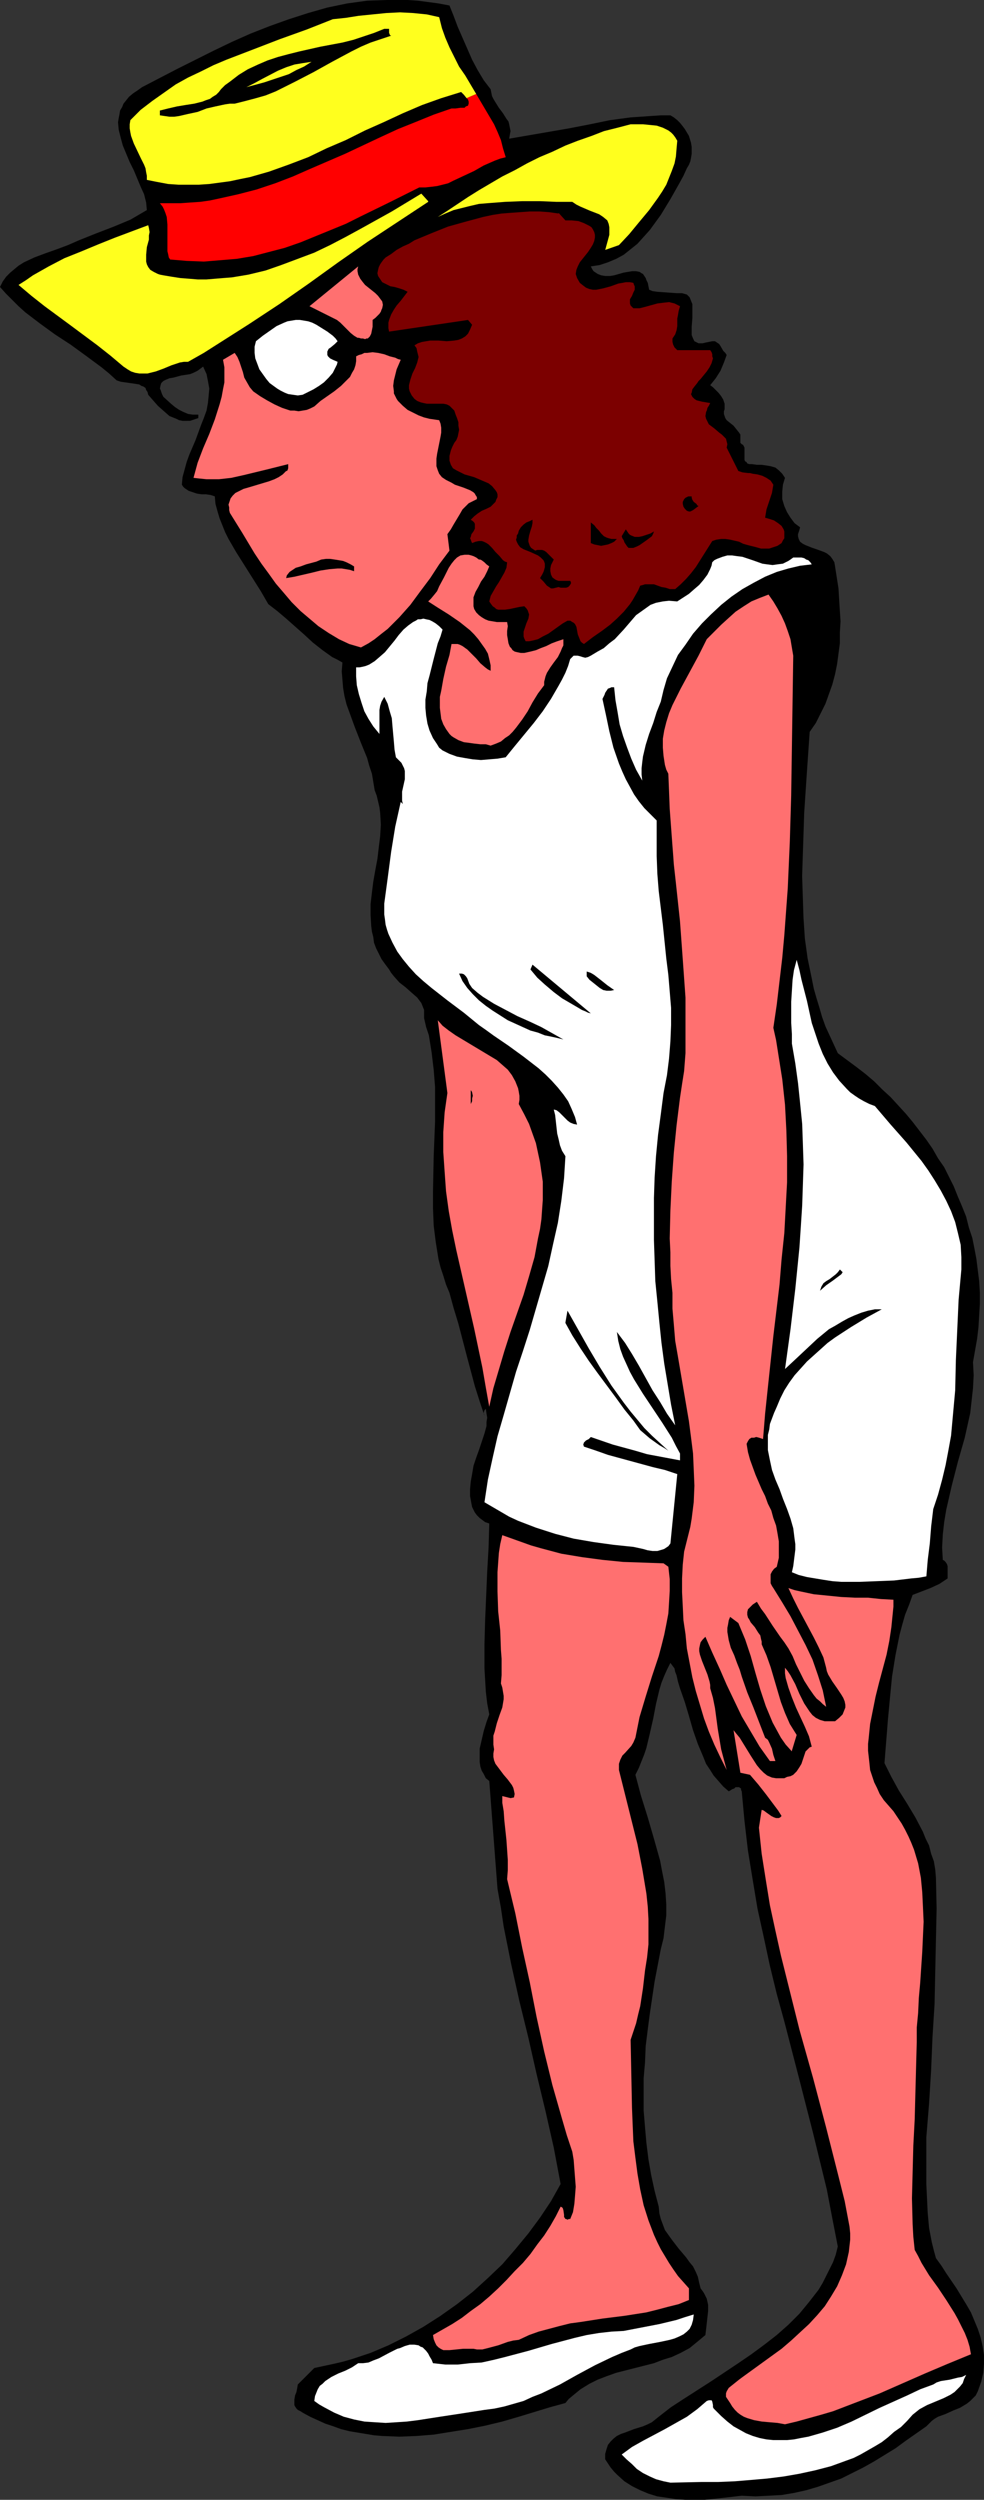
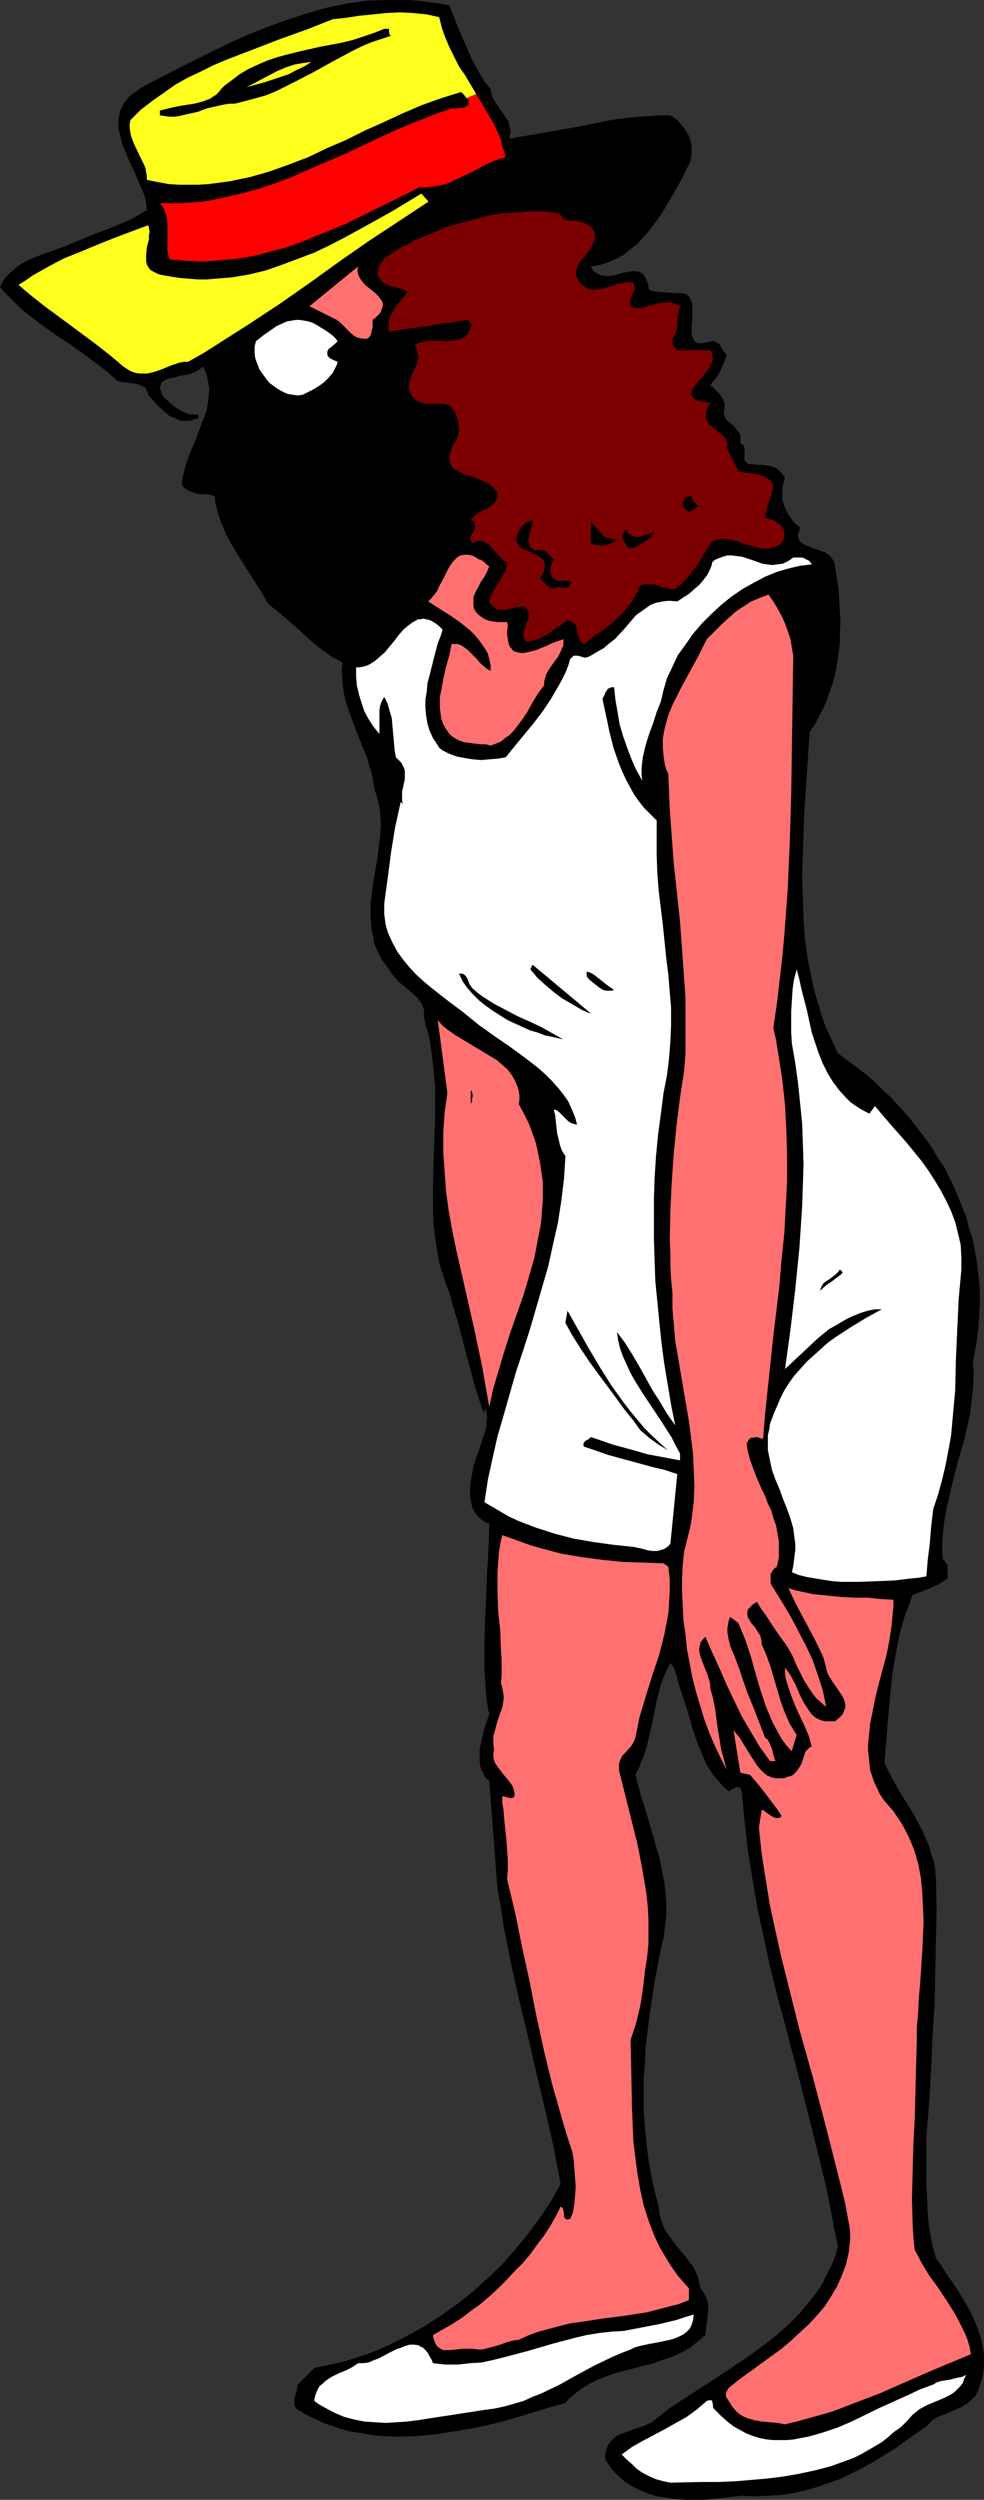
<svg xmlns="http://www.w3.org/2000/svg" xmlns:ns1="http://sodipodi.sourceforge.net/DTD/sodipodi-0.dtd" xmlns:ns2="http://www.inkscape.org/namespaces/inkscape" version="1.0" width="61.32mm" height="155.668mm" id="svg31" ns1:docname="Tourist 17.wmf">
  <rect width="100%" height="100%" fill="#333333" stroke="none" />
  <ns1:namedview id="namedview31" pagecolor="#ffffff" bordercolor="#000000" borderopacity="0.25" ns2:showpageshadow="2" ns2:pageopacity="0.0" ns2:pagecheckerboard="0" ns2:deskcolor="#d1d1d1" ns2:document-units="mm" />
  <defs id="defs1">
    <pattern id="WMFhbasepattern" patternUnits="userSpaceOnUse" width="6" height="6" x="0" y="0" />
  </defs>
  <path style="fill:#000000;fill-opacity:1;fill-rule:evenodd;stroke:none" d="m 105.861,1.293 0.97,2.424 0.97,2.585 1.131,2.585 1.131,2.585 1.131,2.585 1.293,2.424 1.455,2.424 1.616,2.101 0.162,0.808 0.162,0.808 0.323,0.646 0.485,0.808 0.808,1.293 0.97,1.293 0.808,1.293 0.485,0.646 0.162,0.646 0.162,0.808 0.162,0.808 -0.162,0.808 -0.162,0.97 4.687,-0.808 4.687,-0.808 4.687,-0.808 5.01,-0.97 4.687,-0.97 4.849,-0.646 2.424,-0.162 2.263,-0.162 2.424,-0.162 h 2.263 l 0.808,0.485 0.808,0.646 0.646,0.646 0.646,0.808 0.485,0.646 0.485,0.808 0.485,0.808 0.485,1.616 0.162,0.97 v 0.808 0.808 l -0.162,0.97 -0.162,0.808 -0.323,0.808 -0.485,0.808 -0.808,1.778 -0.97,1.778 -2.101,3.717 -2.263,3.717 -1.293,1.778 -1.293,1.778 -1.455,1.616 -1.455,1.616 -1.616,1.293 -1.616,1.293 -1.778,0.97 -1.939,0.808 -1.939,0.646 -2.101,0.323 0.323,0.646 0.323,0.485 0.485,0.323 0.485,0.323 0.808,0.323 0.97,0.162 h 1.131 l 0.97,-0.162 2.263,-0.646 0.97,-0.162 0.97,-0.162 h 0.97 l 0.808,0.162 0.485,0.323 0.323,0.162 0.323,0.485 0.323,0.485 0.162,0.485 0.323,0.646 0.162,0.808 0.162,0.808 0.808,0.323 1.131,0.162 2.263,0.162 2.263,0.162 h 1.293 l 1.131,0.323 0.646,0.646 0.323,0.808 0.323,0.808 v 1.131 2.101 l -0.162,2.101 v 1.131 0.808 l 0.323,0.808 0.323,0.646 0.323,0.162 0.323,0.162 0.323,0.162 h 0.485 0.485 l 0.646,-0.162 0.808,-0.162 0.808,-0.162 h 0.646 l 0.485,0.323 0.485,0.323 0.323,0.485 0.646,1.131 0.485,0.485 0.323,0.485 -0.646,1.778 -0.808,1.939 -1.131,1.778 -1.293,1.616 0.646,0.485 0.646,0.646 0.646,0.646 0.646,0.808 0.485,0.808 0.323,0.97 v 0.808 0.485 l -0.162,0.485 v 0.646 l 0.162,0.485 0.162,0.485 0.323,0.485 0.808,0.646 0.808,0.646 0.646,0.808 0.646,0.808 0.323,0.485 v 0.646 0.646 0.646 l 0.323,0.323 0.323,0.162 0.162,0.323 0.162,0.323 v 0.808 0.808 0.808 0.485 l 0.162,0.323 0.323,0.162 0.162,0.323 0.485,0.162 h 0.646 l 1.131,0.162 h 1.131 l 1.131,0.162 0.97,0.162 1.131,0.323 0.808,0.646 0.808,0.808 0.323,0.485 0.323,0.485 -0.485,1.616 -0.162,1.616 v 1.778 l 0.485,1.616 0.646,1.454 0.808,1.293 0.97,1.293 1.293,0.97 -0.162,0.646 -0.162,0.485 -0.162,0.485 v 0.485 l 0.162,0.646 0.323,0.646 0.646,0.485 0.646,0.323 0.808,0.323 0.808,0.323 0.97,0.323 1.778,0.646 0.646,0.323 0.808,0.646 0.485,0.646 0.485,0.808 0.162,0.97 0.808,5.171 0.162,2.747 0.162,2.585 0.162,2.424 -0.162,2.585 v 2.585 l -0.323,2.424 -0.323,2.424 -0.485,2.424 -0.646,2.424 -0.808,2.262 -0.808,2.262 -1.131,2.262 -1.131,2.262 -1.455,2.101 -0.323,4.686 -0.323,4.686 -0.646,9.695 -0.162,5.009 -0.162,4.848 -0.162,5.009 0.162,5.009 0.162,4.848 0.323,4.848 0.646,4.686 0.97,4.686 0.485,2.424 0.646,2.262 0.646,2.101 0.646,2.262 0.808,2.262 0.97,2.101 0.97,2.101 0.97,2.101 4.364,3.232 2.101,1.616 2.101,1.778 1.939,1.939 1.939,1.778 1.778,1.939 1.778,1.939 1.616,1.939 1.616,2.101 1.616,2.101 1.455,2.101 1.293,2.262 1.455,2.101 1.131,2.262 1.131,2.262 0.97,2.424 0.97,2.262 0.97,2.424 0.646,2.585 0.808,2.424 0.485,2.424 0.485,2.585 0.323,2.585 0.323,2.585 0.162,2.747 v 2.585 l -0.162,2.747 -0.162,2.747 -0.323,2.747 -0.485,2.747 -0.485,2.747 0.162,3.07 -0.162,3.07 -0.323,2.909 -0.323,2.909 -0.646,2.909 -0.646,2.909 -1.616,5.656 -1.455,5.656 -1.293,5.656 -0.485,2.909 -0.323,2.909 -0.162,3.07 0.162,2.909 0.323,0.162 0.323,0.323 0.323,0.485 0.162,0.485 v 0.646 1.131 0.646 0.485 l -0.97,0.646 -0.97,0.646 -2.101,0.97 -2.101,0.808 -2.101,0.808 -0.808,2.262 -0.97,2.424 -0.646,2.262 -0.646,2.424 -0.485,2.424 -0.485,2.424 -0.808,5.009 -0.485,5.009 -0.485,5.171 -0.808,10.18 0.808,1.616 0.808,1.616 1.778,3.232 1.939,3.07 1.939,3.232 1.778,3.393 0.646,1.616 0.808,1.616 0.485,1.939 0.646,1.778 0.323,1.939 0.162,1.939 0.162,7.272 -0.162,7.433 -0.162,7.433 -0.162,7.595 -0.485,7.756 -0.323,7.756 -0.485,7.918 -0.646,7.918 v 3.878 7.11 l 0.162,3.393 0.162,3.393 0.323,3.555 0.646,3.393 0.485,1.939 0.485,1.778 1.293,1.778 1.131,1.778 2.424,3.555 2.263,3.717 1.131,1.939 0.808,1.939 0.808,1.939 0.646,1.939 0.485,2.101 0.323,2.101 v 2.101 l -0.162,2.101 -0.485,2.101 -0.808,2.262 -0.485,0.97 -0.646,0.646 -0.646,0.646 -0.808,0.646 -0.808,0.485 -0.808,0.485 -1.616,0.646 -1.778,0.808 -1.778,0.646 -0.808,0.485 -0.646,0.485 -0.646,0.646 -0.646,0.646 -4.849,3.393 -2.424,1.778 -5.01,3.07 -2.586,1.454 -2.586,1.293 -2.586,1.293 -2.748,0.97 -2.748,0.97 -2.748,0.808 -2.909,0.646 -2.909,0.485 -3.071,0.162 -3.071,0.162 -3.232,-0.162 -4.202,0.485 -4.525,0.485 h -2.101 -2.424 l -2.263,-0.162 -2.101,-0.323 -2.263,-0.323 -2.101,-0.646 -1.939,-0.808 -1.939,-0.97 -1.778,-1.131 -1.616,-1.454 -0.808,-0.808 -0.808,-0.97 -0.646,-0.97 -0.646,-0.97 v -1.293 l 0.323,-1.131 0.323,-0.97 0.646,-0.808 0.646,-0.646 0.808,-0.646 0.97,-0.485 0.97,-0.323 2.101,-0.808 2.101,-0.646 1.131,-0.485 0.97,-0.485 0.808,-0.646 0.808,-0.646 2.909,-2.262 3.232,-2.101 6.303,-4.04 6.303,-4.201 3.071,-2.101 3.071,-2.262 2.909,-2.262 2.748,-2.424 2.586,-2.585 2.263,-2.747 1.131,-1.454 1.131,-1.454 0.97,-1.616 0.808,-1.616 0.808,-1.616 0.808,-1.616 0.646,-1.778 0.485,-1.939 -1.293,-6.625 -1.293,-6.787 -1.616,-6.625 -1.616,-6.625 -3.394,-13.25 -3.394,-13.089 -1.778,-6.464 -1.616,-6.625 -1.455,-6.787 -1.455,-6.625 -1.131,-6.787 -1.131,-6.948 -0.808,-6.948 -0.646,-6.948 -0.162,-0.323 v -0.323 l -0.485,-0.323 h -0.323 -0.485 l -0.323,0.323 -0.485,0.162 -0.485,0.323 -0.323,0.162 -1.293,-1.131 -1.131,-1.293 -1.131,-1.293 -0.808,-1.293 -0.97,-1.454 -0.646,-1.616 -1.293,-3.07 -1.131,-3.232 -0.97,-3.393 -0.97,-3.232 -1.131,-3.232 -0.485,-1.616 -0.323,-1.454 -0.323,-0.808 -0.162,-0.808 -0.485,-0.646 -0.485,-0.646 -0.808,1.616 -0.646,1.454 -0.646,1.616 -0.485,1.616 -0.808,3.393 -0.646,3.393 -0.808,3.555 -0.808,3.393 -0.485,1.454 -0.646,1.616 -0.646,1.616 -0.808,1.616 1.293,4.848 1.616,5.171 1.455,5.009 1.455,5.171 0.485,2.585 0.485,2.424 0.323,2.747 0.162,2.585 v 2.585 l -0.323,2.585 -0.323,2.747 -0.646,2.585 -1.455,7.595 -1.131,7.595 -0.485,3.717 -0.485,3.878 -0.162,3.878 -0.323,3.717 v 3.878 3.717 l 0.323,3.878 0.323,3.717 0.485,3.878 0.646,3.717 0.808,3.717 0.97,3.717 0.162,1.616 0.323,1.293 0.485,1.293 0.485,1.293 0.808,1.131 0.808,1.131 1.616,2.101 1.778,2.101 0.808,1.131 0.808,0.97 0.646,1.293 0.485,1.131 0.323,1.454 0.323,1.293 0.485,0.646 0.323,0.485 0.323,0.646 0.323,0.646 0.323,1.454 v 1.454 l -0.162,1.454 -0.162,1.454 -0.162,1.454 -0.162,1.293 -0.97,0.808 -0.97,0.808 -1.778,1.454 -2.101,1.131 -2.101,0.97 -2.101,0.646 -2.101,0.808 -8.889,2.262 -2.263,0.808 -2.101,0.808 -1.939,0.97 -2.101,1.293 -1.778,1.454 -0.97,0.808 -0.808,0.97 -3.556,0.97 -3.717,1.131 -3.717,1.131 -3.879,1.131 -4.04,0.97 -4.04,0.808 -4.04,0.646 -4.04,0.646 -4.04,0.323 -4.04,0.162 -4.04,-0.162 -1.939,-0.162 -1.939,-0.323 -1.939,-0.323 -1.939,-0.323 -1.939,-0.485 -1.778,-0.646 -1.939,-0.646 -1.778,-0.808 -1.778,-0.808 -1.778,-0.97 -0.485,-0.323 -0.646,-0.323 -0.323,-0.323 -0.323,-0.485 -0.162,-0.323 v -0.485 -0.808 l 0.162,-0.97 0.323,-0.808 0.162,-0.808 0.162,-0.97 3.879,-3.878 2.263,-0.485 2.263,-0.485 2.101,-0.485 2.263,-0.646 4.364,-1.454 4.202,-1.778 4.202,-2.101 4.04,-2.262 4.04,-2.585 3.879,-2.747 3.717,-2.909 3.556,-3.232 3.394,-3.232 3.071,-3.555 3.071,-3.717 2.748,-3.717 2.586,-3.878 2.263,-4.04 -1.616,-8.564 -1.939,-8.564 -2.101,-8.726 -1.939,-8.564 -2.101,-8.564 -1.939,-8.726 -1.778,-8.888 -0.646,-4.363 -0.808,-4.525 -1.939,-25.37 -0.808,-0.646 -0.485,-0.97 -0.485,-0.808 -0.323,-0.97 -0.162,-1.131 v -0.97 -1.131 -0.97 l 0.485,-2.101 0.485,-2.101 0.646,-2.101 0.646,-1.778 -0.485,-2.585 -0.323,-2.747 -0.162,-2.747 -0.162,-2.747 v -5.656 l 0.162,-5.817 0.485,-11.311 0.323,-5.656 0.162,-5.656 -0.97,-0.323 -0.646,-0.485 -0.646,-0.485 -0.646,-0.646 -0.485,-0.646 -0.323,-0.646 -0.323,-0.646 -0.162,-0.808 -0.323,-1.778 v -1.616 l 0.162,-1.778 0.323,-1.778 0.323,-1.939 0.646,-1.939 0.646,-1.778 0.646,-1.939 0.646,-1.939 0.485,-1.778 v -0.97 l 0.162,-0.97 -0.162,-0.97 -0.162,-1.131 -0.162,0.162 -0.162,0.162 -0.162,0.485 v 0.485 l 0.162,0.323 -1.131,-3.393 -1.131,-3.555 -1.939,-7.272 -0.97,-3.717 -0.97,-3.717 -1.131,-3.717 -0.97,-3.555 -0.808,-1.939 -0.646,-2.101 -0.646,-1.939 -0.485,-1.939 -0.646,-4.04 -0.485,-3.878 -0.162,-4.04 v -4.04 l 0.162,-8.241 0.323,-8.08 v -4.201 -4.04 l -0.323,-4.04 -0.485,-4.04 -0.646,-4.04 -0.646,-1.939 -0.485,-2.101 v -0.97 -0.97 l -0.323,-0.808 -0.323,-0.808 -0.485,-0.646 -0.485,-0.646 -1.293,-1.131 -1.455,-1.293 -1.455,-1.131 -1.293,-1.454 -0.646,-0.808 -0.485,-0.808 -0.97,-1.293 -0.808,-1.131 -0.646,-1.293 -0.646,-1.293 -0.485,-1.293 -0.162,-1.293 -0.323,-1.293 -0.162,-1.293 -0.162,-2.585 v -2.585 l 0.323,-2.747 0.323,-2.585 0.485,-2.747 0.485,-2.585 0.323,-2.747 0.323,-2.585 0.162,-2.747 -0.162,-2.747 -0.162,-1.293 -0.646,-2.747 -0.485,-1.293 -0.323,-1.939 -0.323,-1.939 -0.646,-1.939 -0.485,-1.778 -1.455,-3.555 -1.455,-3.717 -1.293,-3.555 -0.646,-1.778 -0.485,-1.939 -0.323,-1.939 -0.162,-1.939 -0.162,-1.939 0.162,-2.101 -1.131,-0.646 -1.293,-0.646 -2.263,-1.616 -2.263,-1.778 -2.101,-1.939 -4.202,-3.717 -2.101,-1.778 -2.101,-1.616 -1.778,-3.07 -1.939,-3.07 -1.939,-3.07 -1.939,-3.07 -1.778,-3.07 -0.808,-1.616 -0.646,-1.616 -0.646,-1.616 -0.485,-1.616 -0.485,-1.778 -0.162,-1.778 -0.97,-0.323 -1.131,-0.162 h -0.97 l -1.131,-0.162 -0.97,-0.323 -0.97,-0.323 -0.97,-0.646 -0.323,-0.323 -0.323,-0.485 0.162,-1.778 0.485,-1.778 0.485,-1.778 0.646,-1.778 1.455,-3.393 1.293,-3.555 0.646,-1.616 0.646,-1.778 0.323,-1.778 0.162,-1.616 0.162,-1.778 -0.323,-1.778 -0.323,-1.616 -0.808,-1.778 -0.646,0.485 -0.646,0.485 -0.97,0.485 -0.808,0.323 -2.101,0.323 -1.778,0.485 -0.97,0.162 -0.808,0.323 -0.646,0.323 -0.485,0.485 -0.162,0.485 -0.162,0.808 0.162,0.323 0.162,0.485 0.162,0.485 0.323,0.646 1.778,1.616 0.97,0.808 0.97,0.646 0.97,0.485 1.131,0.485 1.131,0.162 h 1.293 v 0.808 l -0.97,0.323 -0.97,0.323 H 43.961 42.991 L 42.183,98.894 41.536,98.571 40.728,98.247 39.92,97.924 38.627,96.793 37.172,95.5 36.041,94.208 34.91,92.915 34.748,92.269 34.425,91.784 34.263,91.299 33.778,90.976 33.294,90.814 32.809,90.491 31.839,90.329 30.708,90.168 29.576,90.006 28.445,89.845 27.475,89.521 25.698,87.906 23.92,86.451 20.202,83.704 16.647,81.119 12.93,78.695 9.374,76.109 5.98,73.524 4.364,72.07 2.909,70.615 1.455,69.161 0,67.545 0.646,66.252 1.455,65.121 l 0.97,-0.97 0.97,-0.808 0.97,-0.808 1.293,-0.808 2.424,-1.131 2.586,-0.97 2.748,-0.97 2.586,-0.97 2.586,-1.131 4.04,-1.616 4.202,-1.616 1.939,-0.808 1.939,-0.808 1.939,-1.131 1.939,-1.131 -0.162,-1.778 -0.485,-1.939 -0.808,-1.778 -0.808,-1.939 -0.808,-1.939 -0.97,-1.939 -0.808,-1.939 -0.808,-1.939 -0.485,-1.778 -0.485,-1.939 -0.162,-1.778 0.162,-0.97 0.162,-0.808 0.162,-0.97 0.485,-0.808 0.323,-0.808 0.646,-0.808 0.646,-0.808 0.97,-0.808 0.97,-0.646 1.131,-0.808 4.04,-2.101 4.364,-2.262 8.404,-4.201 L 54.627,9.857 58.991,7.918 63.516,6.14 68.042,4.525 72.567,3.07 77.093,1.778 81.779,0.808 86.466,0.162 91.153,0 h 2.424 2.424 l 2.424,0.162 2.424,0.323 2.424,0.323 z" id="path1" />
  <path style="fill:#ffff1e;fill-opacity:1;fill-rule:evenodd;stroke:none" d="m 109.901,23.108 -0.646,-0.808 -0.323,-0.323 -0.323,-0.323 -4.687,1.454 -4.525,1.616 -4.525,1.939 -4.525,2.101 -4.364,1.939 -4.525,2.262 -4.525,1.939 -4.364,2.101 -4.687,1.778 -4.525,1.616 -4.525,1.293 -2.424,0.485 -2.263,0.485 -2.424,0.323 -2.424,0.323 -2.424,0.162 H 44.445 42.021 L 39.597,43.306 37.011,42.822 34.587,42.337 v -0.97 l -0.162,-0.808 -0.162,-0.97 -0.323,-0.808 -0.808,-1.616 -1.616,-3.393 -0.646,-1.778 -0.162,-0.808 -0.162,-0.97 v -0.97 l 0.162,-0.97 2.424,-2.424 2.748,-2.101 2.748,-1.939 2.748,-1.939 2.909,-1.616 3.071,-1.454 2.909,-1.454 3.071,-1.293 6.303,-2.424 6.303,-2.424 6.303,-2.262 6.142,-2.424 3.071,-0.323 3.071,-0.485 3.232,-0.323 3.232,-0.323 3.232,-0.162 3.071,0.162 1.616,0.162 1.616,0.162 1.455,0.323 1.455,0.323 0.646,2.585 0.808,2.262 0.97,2.262 1.131,2.262 1.131,2.262 1.455,2.101 2.586,4.363 z" id="path2" />
  <path style="fill:#ff0000;fill-opacity:1;fill-rule:evenodd;stroke:none" d="m 112.164,22.138 2.101,3.555 2.101,3.555 0.808,1.778 0.808,1.939 0.485,1.939 0.646,2.101 -1.293,0.323 -1.293,0.485 -2.586,1.131 -2.263,1.293 -2.424,1.131 -2.424,1.131 -1.293,0.646 -1.293,0.323 -1.293,0.323 -1.293,0.162 -1.455,0.162 h -1.455 l -6.788,3.393 -6.95,3.393 -3.556,1.778 -3.556,1.454 -3.556,1.454 -3.556,1.454 -3.717,1.293 -3.717,0.97 -3.717,0.97 -3.879,0.646 -3.879,0.323 -3.879,0.323 -4.04,-0.162 -1.939,-0.162 -1.939,-0.162 -0.323,-0.485 -0.162,-0.808 -0.162,-0.646 v -0.808 -1.778 -1.939 -1.778 l -0.162,-1.778 -0.323,-0.97 -0.323,-0.808 -0.323,-0.646 -0.646,-0.808 h 2.424 2.424 l 2.263,-0.162 2.424,-0.162 2.263,-0.323 2.263,-0.485 4.364,-0.97 4.364,-1.131 4.364,-1.454 4.202,-1.616 4.04,-1.778 8.243,-3.555 8.243,-3.878 4.202,-1.939 4.04,-1.616 4.364,-1.778 4.202,-1.454 h 0.97 l 1.131,-0.162 h 0.97 l 0.323,-0.323 0.485,-0.162 0.162,-0.485 v -0.485 l -0.162,-0.485 -0.323,-0.323 z" id="path3" />
  <path style="fill:#000000;fill-opacity:1;fill-rule:evenodd;stroke:none" d="m 91.638,6.787 v 0.97 l 0.162,0.323 V 8.241 l 0.323,0.162 -2.424,0.808 -2.424,0.808 -2.263,0.97 -2.263,1.131 -4.525,2.424 -4.364,2.424 -4.364,2.262 -2.263,1.131 -2.263,1.131 -2.424,0.97 -2.263,0.646 -2.424,0.646 -2.586,0.646 h -1.131 l -1.131,0.162 -2.263,0.485 -2.101,0.485 -2.101,0.808 -2.263,0.485 -2.101,0.485 -1.131,0.162 H 39.92 L 38.789,27.309 37.657,27.147 V 26.016 l 1.939,-0.485 2.101,-0.485 1.939,-0.323 2.101,-0.323 1.939,-0.485 0.808,-0.323 0.97,-0.323 0.646,-0.485 0.808,-0.485 0.646,-0.646 0.485,-0.646 0.97,-0.97 1.131,-0.808 2.101,-1.616 2.101,-1.293 2.424,-1.131 2.263,-0.97 2.424,-0.808 2.424,-0.646 2.586,-0.646 5.01,-1.131 5.172,-0.97 2.586,-0.646 2.424,-0.808 2.424,-0.808 2.424,-0.97 z" id="path4" />
  <path style="fill:#ffff1e;fill-opacity:1;fill-rule:evenodd;stroke:none" d="m 73.375,14.543 -1.778,1.131 -1.778,0.808 -1.778,0.97 -1.939,0.646 -3.879,1.293 -4.202,1.131 1.939,-0.97 1.778,-0.97 3.717,-1.939 1.939,-0.808 1.939,-0.646 1.939,-0.323 z" id="path5" />
-   <path style="fill:#ffff1e;fill-opacity:1;fill-rule:evenodd;stroke:none" d="m 159.518,33.126 -0.162,1.778 -0.162,1.939 -0.323,1.616 -0.646,1.778 -0.646,1.616 -0.646,1.616 -0.97,1.616 -0.97,1.454 -2.101,2.909 -2.424,2.909 -2.263,2.747 -2.424,2.585 v 0 l -3.232,1.131 0.485,-1.778 0.485,-1.778 V 54.456 53.487 l -0.162,-0.808 -0.323,-0.808 -0.97,-0.808 -0.97,-0.646 -2.101,-0.808 -2.263,-0.97 -0.97,-0.485 -0.97,-0.646 h -3.717 l -3.879,-0.162 h -4.202 l -4.04,0.162 -4.202,0.323 -1.939,0.162 -2.101,0.485 -1.939,0.485 -1.939,0.485 -1.939,0.808 -1.778,0.808 2.263,-1.454 2.424,-1.616 2.424,-1.616 2.586,-1.616 2.748,-1.616 2.748,-1.616 2.909,-1.454 2.909,-1.616 2.909,-1.454 3.071,-1.293 3.071,-1.454 2.909,-1.131 3.232,-1.131 2.909,-1.131 3.232,-0.808 3.071,-0.808 h 1.455 1.455 l 1.616,0.162 1.616,0.162 1.455,0.485 0.646,0.323 0.646,0.323 0.646,0.485 0.485,0.485 0.485,0.646 z" id="path6" />
  <path style="fill:#ffff1e;fill-opacity:1;fill-rule:evenodd;stroke:none" d="m 100.851,47.508 -7.111,4.686 -7.111,4.686 -6.95,4.848 -6.95,5.009 -6.95,4.848 -7.111,4.686 -7.111,4.525 -3.556,2.262 -3.717,2.101 h -0.97 l -0.97,0.162 -1.939,0.646 -1.939,0.808 -1.778,0.646 -1.939,0.485 H 33.778 32.809 L 31.839,87.744 30.869,87.421 30.061,86.936 29.092,86.29 26.021,83.704 22.95,81.28 16.647,76.594 10.505,72.07 7.434,69.646 4.364,67.06 l 1.778,-1.131 1.616,-1.131 3.717,-2.101 3.717,-1.939 4.04,-1.616 3.879,-1.616 4.04,-1.616 3.879,-1.454 3.879,-1.454 0.162,0.646 0.162,0.97 -0.162,0.808 V 56.395 l -0.485,1.778 -0.162,1.778 v 0.808 0.808 l 0.162,0.646 0.323,0.646 0.485,0.646 0.808,0.485 0.97,0.485 0.485,0.162 0.808,0.162 1.939,0.323 2.101,0.323 2.101,0.162 1.939,0.162 h 2.101 l 1.939,-0.162 1.939,-0.162 2.101,-0.162 3.879,-0.646 4.04,-0.97 3.717,-1.293 3.879,-1.454 3.879,-1.454 3.717,-1.778 3.717,-1.939 3.556,-1.939 7.273,-4.04 6.95,-4.201 1.616,1.778 z" id="path7" />
  <path style="fill:#7c0000;fill-opacity:1;fill-rule:evenodd;stroke:none" d="m 133.174,51.871 h 1.455 l 1.616,0.162 1.293,0.485 0.646,0.323 0.646,0.323 0.485,0.323 0.323,0.485 0.323,0.646 0.162,0.646 v 0.646 l -0.162,0.808 -0.323,0.808 -0.485,0.808 -0.646,0.97 -0.646,0.808 -0.646,0.808 -0.646,0.808 -0.485,0.97 -0.323,0.808 -0.162,0.97 0.162,0.485 0.162,0.485 0.646,1.131 0.808,0.646 0.646,0.485 0.808,0.323 0.808,0.162 h 0.808 l 0.808,-0.162 0.808,-0.162 1.778,-0.485 1.778,-0.646 0.97,-0.162 0.808,-0.162 h 0.97 l 0.808,0.162 0.162,0.485 0.162,0.323 v 0.323 0.485 l -0.323,0.646 -0.323,0.808 -0.485,0.808 v 0.646 0.323 l 0.162,0.485 0.323,0.323 0.323,0.323 h 1.455 l 1.293,-0.323 2.909,-0.808 1.293,-0.162 1.455,-0.162 0.646,0.162 0.646,0.162 0.646,0.323 0.646,0.323 -0.323,1.131 -0.162,0.97 -0.162,0.808 v 0.97 0.808 l -0.162,0.97 -0.323,0.97 -0.323,0.485 -0.323,0.485 v 0.808 l 0.162,0.646 0.323,0.646 0.646,0.646 h 7.758 l 0.323,0.485 0.162,0.485 v 0.485 l 0.162,0.485 -0.323,1.131 -0.485,0.97 -0.646,0.97 -1.455,1.778 -0.485,0.485 -0.323,0.485 -0.646,0.808 -0.485,0.646 -0.162,0.808 -0.162,0.323 0.162,0.323 0.162,0.323 0.162,0.162 0.323,0.323 0.485,0.323 0.646,0.162 0.646,0.162 0.97,0.162 0.97,0.162 -0.323,0.646 -0.323,0.485 -0.162,0.646 -0.162,0.323 -0.162,0.97 0.162,0.646 0.323,0.646 0.323,0.646 0.646,0.485 0.646,0.485 1.131,0.97 0.646,0.485 0.485,0.485 0.485,0.485 0.162,0.646 0.162,0.646 -0.162,0.808 2.748,5.494 0.97,0.323 1.293,0.162 h 0.485 l 0.646,0.162 1.131,0.162 1.131,0.323 0.97,0.485 0.485,0.323 0.485,0.323 0.323,0.485 0.323,0.485 -0.162,0.97 -0.162,0.97 -0.646,1.939 -0.646,1.939 -0.162,0.97 -0.162,0.97 1.131,0.323 0.97,0.323 0.97,0.646 0.808,0.646 0.485,0.808 0.162,0.485 v 0.485 0.485 0.646 l -0.323,0.485 -0.323,0.646 -0.97,0.646 -0.97,0.323 -0.97,0.323 h -0.97 -0.97 l -1.131,-0.323 -1.939,-0.485 -1.131,-0.323 -0.97,-0.485 -2.101,-0.485 -1.131,-0.162 h -0.97 l -1.131,0.162 -0.97,0.323 -1.939,3.07 -1.939,3.07 -1.131,1.454 -1.131,1.293 -1.293,1.293 -1.293,1.131 h -1.293 l -0.97,-0.323 -0.97,-0.162 -1.778,-0.646 h -0.97 -1.131 l -0.485,0.162 -0.646,0.162 -0.485,1.131 -0.646,1.131 -0.646,1.131 -0.646,0.97 -1.455,1.778 -1.616,1.616 -1.616,1.454 -1.939,1.454 -2.101,1.454 -2.101,1.616 -0.485,-0.323 -0.323,-0.323 -0.323,-0.808 -0.323,-0.808 -0.323,-1.778 -0.323,-0.646 -0.323,-0.323 -0.323,-0.162 -0.485,-0.323 h -0.646 l -1.131,0.646 -1.131,0.808 -1.131,0.808 -1.131,0.808 -1.293,0.646 -1.131,0.646 -1.293,0.323 -0.808,0.162 h -0.808 l -0.323,-0.646 -0.162,-0.485 v -0.485 -0.646 l 0.323,-0.97 0.323,-0.97 0.485,-1.131 0.162,-0.97 -0.162,-0.485 -0.162,-0.485 -0.323,-0.485 -0.485,-0.485 -1.131,0.162 -2.263,0.485 -1.131,0.162 h -0.97 -0.646 l -0.485,-0.162 -0.323,-0.323 -0.485,-0.323 -0.485,-0.646 -0.323,-0.485 0.323,-1.293 0.646,-1.131 0.646,-1.131 0.646,-0.97 0.646,-1.131 0.646,-1.131 0.485,-1.131 0.162,-1.293 -0.485,-0.162 -0.485,-0.323 -0.808,-0.97 -0.97,-0.97 -0.808,-0.97 -0.808,-0.808 -0.485,-0.323 -0.646,-0.323 -0.485,-0.162 h -0.646 l -0.808,0.162 -0.808,0.323 -0.162,-0.323 -0.162,-0.485 -0.162,-0.323 0.162,-0.323 0.162,-0.646 0.485,-0.646 0.323,-0.646 v -0.808 -0.323 l -0.162,-0.323 -0.323,-0.323 -0.485,-0.323 0.808,-0.808 0.808,-0.646 0.97,-0.646 1.131,-0.485 0.97,-0.485 0.808,-0.808 0.323,-0.323 0.162,-0.485 0.323,-0.646 v -0.646 l -0.162,-0.485 -0.323,-0.485 -0.808,-0.97 -0.808,-0.646 -1.131,-0.485 -1.131,-0.485 -1.131,-0.485 -1.131,-0.323 -1.131,-0.323 -0.97,-0.485 -0.97,-0.485 -0.808,-0.485 -0.485,-0.808 -0.162,-0.485 -0.162,-0.485 v -0.485 -0.646 l 0.162,-0.646 0.162,-0.646 0.323,-0.808 0.485,-0.97 0.485,-0.646 0.323,-0.808 0.162,-0.808 0.162,-0.808 -0.162,-0.97 v -0.808 l -0.323,-0.97 -0.323,-0.808 -0.323,-0.97 -0.646,-0.646 -0.485,-0.485 -0.646,-0.323 -0.808,-0.162 h -0.646 -1.616 -1.616 L 99.719,94.854 99.073,94.692 98.265,94.369 97.618,93.884 96.972,93.076 96.487,92.107 96.325,91.461 v -0.808 l 0.162,-0.646 0.162,-0.646 0.485,-1.454 0.646,-1.293 0.485,-1.293 0.162,-0.646 0.162,-0.646 -0.162,-0.646 -0.162,-0.646 -0.162,-0.808 -0.485,-0.646 0.808,-0.485 0.97,-0.323 0.97,-0.162 0.97,-0.162 h 1.939 l 1.939,0.162 1.778,-0.162 0.97,-0.162 0.808,-0.323 0.808,-0.485 0.646,-0.646 0.485,-0.97 0.485,-1.131 -0.97,-1.131 -18.586,2.747 -0.162,-0.808 V 76.594 75.948 l 0.162,-0.646 0.485,-1.293 0.646,-1.131 0.646,-0.97 0.97,-1.131 1.616,-2.101 -0.97,-0.485 -0.97,-0.323 -1.131,-0.323 -0.97,-0.162 -0.97,-0.485 -0.97,-0.485 -0.323,-0.485 -0.323,-0.485 -0.323,-0.485 -0.162,-0.646 0.162,-0.808 0.162,-0.646 0.323,-0.646 0.323,-0.485 0.485,-0.646 0.485,-0.485 1.293,-0.808 1.293,-0.97 1.455,-0.808 1.455,-0.646 1.293,-0.808 3.879,-1.616 4.04,-1.616 4.04,-1.131 4.202,-1.131 2.263,-0.485 2.101,-0.323 2.101,-0.162 2.263,-0.162 2.263,-0.162 h 2.263 l 2.263,0.162 2.263,0.323 v -0.162 z" id="path8" />
  <path style="fill:#ff7070;fill-opacity:1;fill-rule:evenodd;stroke:none" d="m 87.759,75.301 v 0.808 0.808 l -0.162,0.808 -0.162,0.808 -0.323,0.646 -0.485,0.485 H 86.305 L 85.982,79.826 85.497,79.664 H 85.012 L 84.527,79.503 h -0.323 l -0.808,-0.485 -0.808,-0.646 -0.808,-0.808 -1.616,-1.616 -0.808,-0.646 -0.97,-0.485 -5.495,-2.747 11.475,-9.372 v 0 l -0.162,0.646 v 0.485 l 0.162,0.808 0.485,0.97 0.485,0.646 0.646,0.808 0.808,0.646 1.616,1.293 0.646,0.646 0.485,0.646 0.485,0.646 0.162,0.808 -0.162,0.808 -0.162,0.323 -0.162,0.485 -0.323,0.485 -0.485,0.485 -0.485,0.485 z" id="path9" />
  <path style="fill:#ffffff;fill-opacity:1;fill-rule:evenodd;stroke:none" d="m 79.517,80.311 -0.323,0.323 -0.323,0.323 -0.97,0.808 -0.485,0.323 -0.323,0.646 v 0.485 0.323 l 0.162,0.323 0.485,0.485 0.646,0.323 1.131,0.485 -0.162,0.646 -0.323,0.646 -0.646,1.293 -0.97,1.131 -1.131,1.131 -1.131,0.808 -1.293,0.808 -1.293,0.646 -1.293,0.646 -1.131,0.162 -1.131,-0.162 -1.131,-0.162 -0.808,-0.323 -0.97,-0.485 -0.808,-0.485 -1.778,-1.293 -0.808,-0.97 -0.808,-1.131 -0.808,-1.131 -0.485,-1.293 -0.485,-1.293 -0.162,-1.293 v -1.454 l 0.323,-1.293 1.616,-1.293 1.616,-1.131 1.616,-1.131 1.778,-0.808 0.808,-0.323 0.97,-0.162 0.97,-0.162 h 0.97 l 0.97,0.162 0.97,0.162 0.97,0.323 0.97,0.485 1.293,0.808 1.293,0.808 1.293,0.97 0.646,0.646 z" id="path10" />
-   <path style="fill:#ff7070;fill-opacity:1;fill-rule:evenodd;stroke:none" d="m 59.638,92.107 1.616,1.131 1.616,0.97 1.778,0.97 1.778,0.808 0.97,0.323 0.97,0.323 h 0.97 l 0.97,0.162 0.97,-0.162 0.97,-0.162 0.808,-0.323 0.97,-0.485 1.455,-1.293 1.616,-1.131 1.616,-1.131 1.616,-1.293 1.455,-1.454 0.646,-0.646 0.485,-0.97 0.485,-0.808 0.323,-0.97 0.162,-0.97 V 83.866 l 0.646,-0.323 0.646,-0.162 0.646,-0.323 h 0.646 l 1.293,-0.162 1.293,0.162 1.455,0.323 1.293,0.485 1.293,0.323 0.646,0.323 0.646,0.162 -0.485,1.131 -0.485,1.131 -0.323,1.293 -0.323,1.293 -0.162,1.293 0.162,1.293 v 0.485 l 0.323,0.646 0.323,0.646 0.323,0.485 1.131,1.131 1.131,0.97 1.293,0.646 1.293,0.646 1.293,0.485 1.293,0.323 1.131,0.162 1.131,0.162 0.323,0.808 0.162,0.97 v 1.131 l -0.162,0.97 -0.808,4.04 -0.162,1.131 v 0.97 0.808 l 0.323,0.97 0.323,0.808 0.646,0.808 0.97,0.646 0.646,0.323 0.646,0.323 0.808,0.485 0.97,0.323 0.97,0.323 0.808,0.323 0.808,0.323 0.808,0.485 0.323,0.323 0.162,0.323 0.323,0.485 v 0.485 l -0.646,0.323 -0.646,0.323 -0.646,0.323 -0.485,0.485 -0.97,0.97 -0.646,1.131 -1.455,2.424 -0.646,1.131 -0.808,1.131 0.485,3.878 -2.424,3.232 -2.101,3.232 -2.424,3.232 -2.263,3.07 -2.586,2.909 -1.293,1.293 -1.455,1.454 -1.455,1.131 -1.616,1.293 -1.455,0.97 -1.778,0.97 -2.748,-0.808 -2.424,-1.131 -2.424,-1.454 -2.424,-1.616 -2.101,-1.778 -2.101,-1.778 -2.101,-2.101 -1.778,-2.101 -1.939,-2.262 -1.616,-2.262 -1.778,-2.424 -1.616,-2.424 -2.909,-4.848 -2.909,-4.686 -0.162,-0.646 v -0.646 l -0.162,-0.646 0.162,-0.485 0.323,-0.97 0.485,-0.646 0.646,-0.646 0.97,-0.485 0.97,-0.485 1.131,-0.323 4.849,-1.454 1.293,-0.485 0.97,-0.485 0.97,-0.646 0.808,-0.808 h 0.162 l 0.162,-0.162 0.162,-0.485 v -0.485 -0.485 l -2.586,0.646 -2.586,0.646 -5.333,1.293 -2.909,0.646 -2.909,0.323 h -1.455 -1.455 l -1.616,-0.162 -1.455,-0.162 0.485,-1.778 0.485,-1.778 1.293,-3.393 1.455,-3.393 1.293,-3.393 1.131,-3.555 0.485,-1.778 0.323,-1.778 0.323,-1.616 V 88.229 86.451 l -0.323,-1.778 2.748,-1.616 0.646,0.97 0.485,1.131 0.808,2.424 0.323,1.293 0.646,1.131 0.646,1.131 z" id="path11" />
  <path style="fill:#000000;fill-opacity:1;fill-rule:evenodd;stroke:none" d="m 162.912,116.83 v 0.323 l 0.162,0.485 0.323,0.485 0.646,0.485 0.162,0.323 0.323,0.162 -0.646,0.485 -0.646,0.485 -0.646,0.323 h -0.323 l -0.485,-0.162 -0.485,-0.485 -0.323,-0.485 -0.162,-0.646 v -0.485 l 0.323,-0.646 0.323,-0.323 0.646,-0.323 z" id="path12" />
  <path style="fill:#000000;fill-opacity:1;fill-rule:evenodd;stroke:none" d="m 125.417,122.324 v 0.808 l -0.162,0.808 -0.323,0.97 -0.323,1.131 -0.162,0.97 v 0.485 l 0.162,0.485 0.162,0.485 0.323,0.485 0.485,0.323 0.485,0.323 0.485,-0.162 h 0.485 0.646 l 0.485,0.162 0.485,0.323 0.97,0.97 0.323,0.323 0.485,0.485 -0.323,0.646 -0.323,0.646 -0.162,0.808 v 0.646 l 0.162,0.808 0.323,0.646 0.646,0.485 0.323,0.162 0.485,0.162 h 2.748 l 0.162,0.323 v 0.323 l -0.323,0.485 -0.323,0.323 -0.485,0.162 h -1.293 l -0.485,-0.162 -0.646,0.162 -0.646,0.162 h -0.485 l -0.485,-0.323 -0.485,-0.323 -0.808,-0.97 -0.808,-0.808 0.485,-0.808 0.323,-0.646 0.162,-0.485 0.162,-0.646 v -0.485 -0.323 l -0.162,-0.485 -0.162,-0.323 -0.646,-0.646 -0.646,-0.485 -1.778,-0.808 -1.616,-0.646 -0.808,-0.485 -0.485,-0.646 -0.323,-0.646 -0.162,-0.485 0.162,-0.485 v -0.485 l 0.323,-0.485 0.162,-0.646 0.485,-0.808 0.323,-0.323 0.323,-0.323 0.646,-0.485 0.808,-0.323 z" id="path13" />
  <path style="fill:#000000;fill-opacity:1;fill-rule:evenodd;stroke:none" d="m 145.296,126.849 -0.646,0.646 -0.646,0.323 -0.808,0.323 -0.808,0.162 -0.808,0.162 -0.808,-0.162 -0.808,-0.162 -0.808,-0.323 v -4.848 l 0.808,0.646 0.485,0.646 0.646,0.646 0.485,0.646 0.646,0.646 0.646,0.323 0.485,0.162 0.646,0.162 h 0.646 z" id="path14" />
  <path style="fill:#000000;fill-opacity:1;fill-rule:evenodd;stroke:none" d="m 154.023,125.072 -0.162,0.485 -0.323,0.646 -0.646,0.485 -0.646,0.485 -1.616,1.131 -0.646,0.323 -0.808,0.323 h -0.646 -0.485 l -0.323,-0.323 -0.323,-0.485 -0.323,-0.485 -0.162,-0.485 -0.323,-0.485 -0.162,-0.485 0.97,-1.616 0.323,0.485 0.323,0.485 0.323,0.323 0.323,0.162 0.808,0.323 h 0.97 l 0.808,-0.162 0.97,-0.323 0.97,-0.323 z" id="path15" />
  <path style="fill:#ffffff;fill-opacity:1;fill-rule:evenodd;stroke:none" d="m 186.832,131.212 h 0.646 0.646 0.646 l 0.646,0.162 0.485,0.323 0.485,0.162 0.485,0.485 0.323,0.485 -2.748,0.323 -2.748,0.646 -2.748,0.808 -2.748,1.131 -2.748,1.454 -2.586,1.454 -2.586,1.778 -2.424,1.939 -2.424,2.262 -2.101,2.101 -2.101,2.424 -1.778,2.585 -1.778,2.424 -1.293,2.747 -1.293,2.747 -0.808,2.747 -0.646,2.747 -0.97,2.424 -0.808,2.585 -0.97,2.585 -0.808,2.585 -0.646,2.747 -0.162,1.293 -0.162,1.454 v 1.454 l 0.162,1.454 -1.455,-2.585 -1.131,-2.585 -0.97,-2.585 -0.97,-2.747 -0.808,-2.747 -0.485,-2.909 -0.485,-2.747 -0.323,-3.07 h -0.646 l -0.323,0.162 -0.485,0.162 -0.323,0.485 -0.323,0.485 -0.162,0.485 -0.485,0.97 0.808,3.717 0.808,3.878 0.97,3.878 1.293,3.717 0.808,1.939 0.808,1.778 0.97,1.778 0.97,1.778 1.131,1.616 1.293,1.616 1.455,1.454 1.455,1.454 v 4.201 4.201 l 0.162,4.201 0.323,4.04 0.97,7.918 0.808,7.918 0.485,3.878 0.323,3.878 0.323,3.878 v 4.04 l -0.162,3.878 -0.323,4.04 -0.485,3.878 -0.808,4.201 -0.646,5.009 -0.646,4.848 -0.485,5.009 -0.323,5.009 -0.162,4.848 v 5.009 4.848 l 0.162,4.848 0.162,4.848 0.485,4.848 0.485,5.009 0.485,4.686 0.646,4.848 0.808,4.848 0.808,4.848 0.97,4.848 -1.939,-2.747 -1.616,-2.747 -1.778,-2.747 -3.232,-5.817 -1.616,-2.747 -1.616,-2.585 -1.939,-2.585 0.323,2.101 0.485,1.939 0.646,1.778 0.808,1.778 0.808,1.778 0.97,1.778 2.101,3.393 2.263,3.393 2.263,3.393 2.263,3.555 0.97,1.939 0.97,1.778 v 1.616 l -2.586,-0.485 -2.586,-0.485 -2.586,-0.485 -2.748,-0.808 -5.333,-1.454 -5.172,-1.778 -0.162,0.162 -0.323,0.323 -0.323,0.162 -0.323,0.162 -0.323,0.323 -0.162,0.162 -0.162,0.485 0.162,0.485 2.909,0.97 2.748,0.97 5.333,1.454 5.333,1.454 2.748,0.646 2.909,0.97 v 0 l -1.616,16.321 -0.485,0.646 -0.485,0.323 -0.485,0.323 -0.485,0.162 -1.131,0.323 h -1.131 l -1.131,-0.162 -1.131,-0.323 -2.263,-0.485 -4.687,-0.485 -4.687,-0.646 -4.687,-0.808 -4.364,-1.131 -4.525,-1.454 -2.101,-0.808 -2.101,-0.808 -2.101,-0.97 -1.939,-1.131 -1.939,-1.131 -1.939,-1.131 0.808,-5.333 1.131,-5.171 1.131,-5.009 1.455,-5.009 2.909,-10.18 1.616,-4.848 1.616,-5.009 2.909,-10.019 1.455,-5.009 1.131,-5.171 1.131,-5.009 0.808,-5.171 0.646,-5.333 0.323,-5.171 -0.808,-1.293 -0.485,-1.293 -0.323,-1.454 -0.323,-1.293 -0.162,-1.454 -0.162,-1.454 -0.162,-1.454 -0.323,-1.293 0.646,0.162 0.646,0.485 1.293,1.293 0.646,0.646 0.646,0.485 0.808,0.323 0.808,0.162 -0.485,-1.778 -0.808,-1.939 -0.808,-1.778 -1.131,-1.616 -1.293,-1.616 -1.455,-1.616 -1.455,-1.454 -1.616,-1.454 -3.556,-2.747 -3.556,-2.585 -3.556,-2.424 -1.778,-1.293 -1.616,-1.131 -1.778,-1.454 -1.778,-1.454 -3.879,-2.909 -3.717,-2.909 -1.939,-1.616 -1.778,-1.616 -1.616,-1.778 -1.455,-1.778 -1.293,-1.778 -1.131,-2.101 -0.97,-2.101 -0.323,-0.97 -0.323,-1.131 -0.162,-1.293 -0.162,-1.131 v -1.293 -1.293 l 0.808,-5.979 0.808,-6.14 0.97,-5.979 0.646,-2.909 0.646,-2.909 0.485,0.485 -0.162,-0.808 v -0.646 -1.454 l 0.323,-1.454 0.323,-1.454 v -1.293 -0.646 l -0.162,-0.646 -0.323,-0.646 -0.323,-0.646 -0.646,-0.646 -0.646,-0.646 -0.323,-1.778 -0.162,-1.939 -0.162,-1.778 -0.162,-1.778 -0.162,-1.939 -0.485,-1.616 -0.485,-1.778 -0.808,-1.616 -0.646,1.131 -0.323,0.97 -0.162,0.97 v 0.97 1.131 1.131 1.131 1.293 l -1.455,-1.778 -1.131,-1.778 -0.97,-1.778 -0.646,-1.939 -0.646,-2.101 -0.485,-2.101 -0.162,-2.101 v -2.101 h 0.808 l 0.808,-0.162 0.646,-0.162 0.808,-0.323 1.293,-0.808 1.131,-0.97 1.293,-1.131 2.263,-2.747 0.97,-1.293 1.131,-1.293 1.131,-0.97 1.131,-0.808 0.646,-0.323 0.485,-0.323 h 0.646 l 0.646,-0.162 0.646,0.162 0.808,0.162 0.646,0.323 0.808,0.485 0.808,0.646 0.808,0.808 -0.485,1.616 -0.646,1.616 -0.97,3.717 -0.97,3.878 -0.485,1.778 -0.162,1.939 -0.323,1.939 v 1.939 l 0.162,1.778 0.323,1.939 0.485,1.616 0.808,1.778 0.97,1.454 0.485,0.808 0.808,0.646 1.616,0.808 1.778,0.646 1.778,0.323 1.939,0.323 1.939,0.162 1.939,-0.162 1.939,-0.162 1.939,-0.323 2.101,-2.585 2.263,-2.747 2.263,-2.747 2.101,-2.747 1.939,-2.909 1.778,-3.07 0.808,-1.454 0.808,-1.616 0.646,-1.616 0.485,-1.616 0.323,-0.323 0.323,-0.323 0.162,-0.162 h 0.323 0.646 l 0.646,0.162 0.485,0.162 0.646,0.162 0.646,-0.162 0.323,-0.162 0.323,-0.162 1.616,-0.97 1.455,-0.808 1.293,-1.131 1.293,-0.97 2.101,-2.262 0.97,-1.131 0.97,-1.131 0.97,-1.131 1.131,-0.808 1.131,-0.808 1.131,-0.808 1.293,-0.485 1.616,-0.323 1.455,-0.162 1.939,0.162 2.748,-1.778 1.293,-1.131 1.131,-0.97 0.97,-1.131 0.97,-1.293 0.646,-1.293 0.323,-0.808 0.162,-0.808 0.485,-0.485 0.646,-0.323 1.293,-0.485 1.131,-0.323 h 1.131 l 1.131,0.162 1.293,0.162 2.424,0.808 2.263,0.808 1.131,0.162 1.293,0.162 1.131,-0.162 1.293,-0.162 1.293,-0.646 0.485,-0.323 z" id="path16" />
  <path style="fill:#ff7070;fill-opacity:1;fill-rule:evenodd;stroke:none" d="m 115.235,133.313 -0.485,1.131 -0.646,1.293 -0.808,1.131 -0.646,1.293 -0.646,1.131 -0.485,1.293 v 0.646 0.646 0.808 l 0.162,0.646 0.485,0.808 0.646,0.646 0.646,0.485 0.808,0.485 0.808,0.323 0.97,0.162 0.97,0.162 h 0.97 1.455 l 0.162,0.97 -0.162,1.131 v 0.97 l 0.162,0.97 0.162,0.97 0.323,0.808 0.323,0.323 0.323,0.485 0.485,0.323 0.646,0.162 0.808,0.162 h 0.808 l 1.455,-0.323 1.293,-0.323 1.131,-0.485 1.293,-0.485 1.293,-0.646 1.293,-0.485 1.455,-0.485 v 0.808 0.646 l -0.323,0.646 -0.323,0.808 -0.646,1.293 -0.97,1.293 -0.808,1.131 -0.808,1.293 -0.323,0.808 -0.162,0.646 -0.162,0.646 v 0.808 l -1.455,1.939 -1.293,2.101 -1.131,2.101 -1.293,1.939 -1.455,1.939 -0.808,0.97 -0.808,0.808 -0.97,0.646 -0.97,0.808 -1.131,0.485 -1.293,0.485 -1.131,-0.323 h -1.293 l -1.455,-0.162 -1.131,-0.162 -1.293,-0.162 -1.293,-0.485 -1.131,-0.646 -0.485,-0.323 -0.485,-0.485 -0.808,-1.131 -0.646,-1.131 -0.485,-1.293 -0.162,-1.293 -0.162,-1.293 v -1.293 -1.293 l 0.323,-1.454 0.485,-2.747 0.646,-2.909 0.808,-2.747 0.485,-2.585 h 0.646 0.808 l 0.485,0.162 0.646,0.323 1.131,0.808 0.97,0.97 1.131,1.131 0.97,1.131 1.131,0.97 0.646,0.485 0.646,0.323 v -1.293 l -0.323,-1.454 -0.323,-1.293 -0.646,-1.131 -0.808,-1.131 -0.808,-1.131 -0.97,-1.131 -0.97,-0.97 -2.424,-1.939 -2.586,-1.778 -2.586,-1.616 -2.263,-1.454 0.646,-0.646 0.808,-0.97 0.646,-0.808 0.485,-1.131 1.131,-2.101 1.131,-2.262 0.646,-0.97 0.646,-0.808 0.646,-0.646 0.808,-0.485 0.97,-0.162 h 0.485 0.485 l 0.646,0.162 0.485,0.162 0.646,0.323 0.646,0.485 h 0.323 l 0.323,0.162 0.646,0.485 0.485,0.485 z" id="path17" />
  <path style="fill:#000000;fill-opacity:1;fill-rule:evenodd;stroke:none" d="m 83.396,133.313 v 1.131 l -0.97,-0.323 -0.97,-0.162 -0.97,-0.162 h -0.97 l -1.939,0.162 -2.101,0.323 -1.939,0.485 -2.101,0.485 -2.101,0.485 -1.939,0.323 0.162,-0.646 0.646,-0.808 0.485,-0.323 0.97,-0.646 1.131,-0.323 1.293,-0.485 2.424,-0.646 1.131,-0.485 1.131,-0.162 h 0.97 l 1.131,0.162 0.97,0.162 0.97,0.162 0.808,0.323 0.97,0.485 z" id="path18" />
  <path style="fill:#ff7070;fill-opacity:1;fill-rule:evenodd;stroke:none" d="m 186.832,154.32 -0.162,10.988 -0.162,10.988 -0.162,10.988 -0.323,10.827 -0.485,10.988 -0.808,10.988 -0.485,5.333 -0.646,5.494 -0.646,5.494 -0.808,5.494 0.646,2.909 0.485,3.07 0.97,6.14 0.646,5.979 0.323,6.14 0.162,5.979 v 6.14 l -0.323,5.979 -0.323,5.979 -0.646,6.14 -0.485,5.979 -1.455,12.119 -1.293,12.119 -0.646,6.14 -0.485,5.979 -0.485,-0.162 -0.485,-0.162 -0.646,-0.162 -0.485,0.162 h -0.646 l -0.485,0.323 -0.323,0.485 -0.323,0.646 0.323,1.939 0.485,1.778 0.646,1.778 0.646,1.778 1.455,3.393 0.808,1.616 0.646,1.778 0.808,1.616 0.485,1.778 0.646,1.778 0.323,1.778 0.323,1.939 v 1.939 1.939 l -0.485,2.101 -0.646,0.485 -0.485,0.646 -0.323,0.646 v 0.646 0.646 0.808 l 0.323,0.646 0.323,0.485 2.101,3.393 1.939,3.232 1.778,3.393 1.778,3.393 1.616,3.393 1.293,3.717 1.131,3.555 0.808,3.878 -0.808,-0.646 -0.646,-0.646 -0.808,-0.646 -0.646,-0.808 -1.131,-1.616 -1.131,-1.778 -1.939,-3.878 -0.808,-1.939 -0.97,-1.778 -0.97,-1.454 -0.97,-1.293 -1.778,-2.585 -1.778,-2.747 -0.97,-1.293 -0.97,-1.616 -0.97,0.646 -0.646,0.646 -0.485,0.485 -0.162,0.646 v 0.646 l 0.162,0.646 0.323,0.485 0.323,0.646 0.97,1.131 0.808,1.293 0.485,0.646 0.162,0.808 0.162,0.646 v 0.646 l 1.131,2.585 0.97,2.747 0.808,2.747 0.808,2.747 0.808,2.747 0.97,2.585 1.131,2.585 0.808,1.293 0.808,1.293 -1.131,3.717 v 0.162 l -1.455,-1.616 -1.131,-1.616 -0.97,-1.778 -0.97,-1.778 -0.808,-1.939 -0.808,-1.939 -1.293,-3.878 -1.131,-3.878 -1.131,-4.04 -1.293,-3.878 -0.808,-1.939 -0.808,-1.939 -1.939,-1.454 -0.323,0.808 -0.162,0.97 -0.162,0.808 v 0.97 l 0.323,1.939 0.485,1.778 0.808,1.778 0.646,1.778 0.646,1.616 0.485,1.616 1.293,3.717 1.455,3.555 2.748,7.11 0.646,0.485 0.323,0.646 0.646,1.454 0.323,1.454 0.485,1.454 h -1.293 l -2.424,-3.393 -2.101,-3.555 -2.101,-3.555 -1.778,-3.717 -1.778,-3.717 -1.616,-3.717 -1.778,-3.878 -1.616,-3.717 -0.646,0.646 -0.485,0.646 -0.162,0.646 -0.162,0.808 v 0.646 l 0.162,0.808 0.485,1.454 0.646,1.616 0.646,1.616 0.485,1.616 0.162,0.808 v 0.808 l 0.646,2.262 0.485,2.424 0.323,2.424 0.323,2.424 0.808,4.848 0.646,2.424 0.646,2.424 -1.455,-2.909 -1.455,-3.07 -1.293,-3.07 -1.131,-3.07 -0.97,-3.232 -0.97,-3.232 -0.808,-3.232 -0.646,-3.393 -0.646,-3.393 -0.323,-3.393 -0.485,-3.232 -0.162,-3.393 -0.162,-3.232 v -3.232 l 0.162,-3.232 0.323,-3.07 0.485,-1.939 0.485,-1.939 0.485,-1.939 0.323,-1.939 0.485,-3.878 0.162,-3.878 -0.162,-3.878 -0.162,-3.717 -0.485,-3.878 -0.485,-3.717 -2.586,-15.19 -0.646,-3.717 -0.323,-3.878 -0.323,-3.717 v -3.717 l -0.323,-3.232 -0.162,-3.07 v -3.232 l -0.162,-3.232 0.162,-6.625 0.323,-6.787 0.485,-6.787 0.646,-6.464 0.808,-6.464 0.485,-3.232 0.485,-3.07 0.323,-4.201 v -4.363 -4.363 -4.363 l -0.323,-4.525 -0.323,-4.525 -0.646,-8.888 -0.97,-9.049 -0.485,-4.363 -0.162,-2.262 -0.162,-2.101 -0.323,-4.363 -0.323,-4.363 -0.162,-4.201 -0.162,-4.04 -0.485,-0.97 -0.323,-1.131 -0.323,-2.101 -0.162,-1.939 v -2.101 l 0.323,-1.939 0.485,-1.939 0.646,-2.101 0.808,-1.939 0.97,-1.939 0.97,-1.939 2.101,-3.878 2.101,-3.878 1.939,-3.878 1.778,-1.778 1.616,-1.616 1.778,-1.616 1.616,-1.454 1.939,-1.293 1.778,-1.131 1.939,-0.808 2.101,-0.808 1.131,1.616 0.97,1.616 0.97,1.778 0.808,1.778 0.646,1.778 0.646,1.939 0.323,1.939 z" id="path19" />
-   <path style="fill:#ffffff;fill-opacity:1;fill-rule:evenodd;stroke:none" d="m 206.065,260.323 3.717,4.363 3.717,4.201 3.556,4.363 1.616,2.262 1.455,2.262 1.455,2.424 1.293,2.424 1.131,2.424 0.97,2.585 0.646,2.585 0.646,2.747 0.162,2.909 v 1.454 1.454 l -0.323,3.555 -0.323,3.555 -0.323,7.11 -0.162,3.555 -0.162,3.555 -0.162,7.11 -0.323,3.555 -0.323,3.555 -0.323,3.555 -0.646,3.555 -0.646,3.393 -0.808,3.393 -0.97,3.555 -1.131,3.393 -0.485,4.04 -0.323,4.04 -0.485,3.878 -0.323,3.878 -1.778,0.323 -1.778,0.162 -4.04,0.485 -4.04,0.162 -4.202,0.162 h -4.202 l -2.101,-0.162 -2.101,-0.323 -1.939,-0.323 -1.939,-0.323 -1.939,-0.485 -1.616,-0.646 0.323,-1.454 0.162,-1.293 0.162,-1.293 0.162,-1.293 v -1.293 l -0.162,-1.131 -0.323,-2.585 -0.646,-2.262 -0.808,-2.262 -0.97,-2.424 -0.808,-2.262 -0.97,-2.262 -0.808,-2.262 -0.485,-2.262 -0.485,-2.424 v -1.131 -1.293 -1.131 l 0.323,-1.293 0.162,-1.293 0.485,-1.293 0.485,-1.293 0.646,-1.454 0.808,-1.939 0.97,-1.939 1.131,-1.778 1.293,-1.778 1.455,-1.616 1.455,-1.616 1.616,-1.454 1.616,-1.454 1.616,-1.454 1.778,-1.293 3.717,-2.424 3.717,-2.262 3.556,-1.939 h -1.616 l -1.616,0.323 -1.616,0.485 -1.616,0.646 -1.455,0.646 -1.455,0.808 -1.616,0.97 -1.455,0.808 -2.748,2.262 -2.586,2.424 -2.586,2.424 -2.424,2.262 1.293,-9.372 1.131,-9.534 0.97,-9.695 0.323,-4.848 0.323,-5.009 0.162,-4.848 0.162,-4.848 -0.162,-4.848 -0.162,-4.686 -0.485,-4.848 -0.485,-4.686 -0.646,-4.686 -0.808,-4.686 v -2.262 l -0.162,-2.585 v -5.009 l 0.162,-2.585 0.162,-2.585 0.323,-2.262 0.646,-2.424 0.646,2.424 0.485,2.262 1.293,5.009 1.131,5.171 0.808,2.424 0.808,2.424 0.97,2.424 1.131,2.262 1.293,2.101 1.455,1.939 1.778,1.939 0.808,0.808 1.131,0.808 0.97,0.646 1.131,0.646 1.293,0.646 z" id="path20" />
+   <path style="fill:#ffffff;fill-opacity:1;fill-rule:evenodd;stroke:none" d="m 206.065,260.323 3.717,4.363 3.717,4.201 3.556,4.363 1.616,2.262 1.455,2.262 1.455,2.424 1.293,2.424 1.131,2.424 0.97,2.585 0.646,2.585 0.646,2.747 0.162,2.909 v 1.454 1.454 l -0.323,3.555 -0.323,3.555 -0.323,7.11 -0.162,3.555 -0.162,3.555 -0.162,7.11 -0.323,3.555 -0.323,3.555 -0.323,3.555 -0.646,3.555 -0.646,3.393 -0.808,3.393 -0.97,3.555 -1.131,3.393 -0.485,4.04 -0.323,4.04 -0.485,3.878 -0.323,3.878 -1.778,0.323 -1.778,0.162 -4.04,0.485 -4.04,0.162 -4.202,0.162 h -4.202 l -2.101,-0.162 -2.101,-0.323 -1.939,-0.323 -1.939,-0.323 -1.939,-0.485 -1.616,-0.646 0.323,-1.454 0.162,-1.293 0.162,-1.293 0.162,-1.293 v -1.293 l -0.162,-1.131 -0.323,-2.585 -0.646,-2.262 -0.808,-2.262 -0.97,-2.424 -0.808,-2.262 -0.97,-2.262 -0.808,-2.262 -0.485,-2.262 -0.485,-2.424 v -1.131 -1.293 -1.131 l 0.323,-1.293 0.162,-1.293 0.485,-1.293 0.485,-1.293 0.646,-1.454 0.808,-1.939 0.97,-1.939 1.131,-1.778 1.293,-1.778 1.455,-1.616 1.455,-1.616 1.616,-1.454 1.616,-1.454 1.616,-1.454 1.778,-1.293 3.717,-2.424 3.717,-2.262 3.556,-1.939 h -1.616 l -1.616,0.323 -1.616,0.485 -1.616,0.646 -1.455,0.646 -1.455,0.808 -1.616,0.97 -1.455,0.808 -2.748,2.262 -2.586,2.424 -2.586,2.424 -2.424,2.262 1.293,-9.372 1.131,-9.534 0.97,-9.695 0.323,-4.848 0.323,-5.009 0.162,-4.848 0.162,-4.848 -0.162,-4.848 -0.162,-4.686 -0.485,-4.848 -0.485,-4.686 -0.646,-4.686 -0.808,-4.686 l -0.162,-2.585 v -5.009 l 0.162,-2.585 0.162,-2.585 0.323,-2.262 0.646,-2.424 0.646,2.424 0.485,2.262 1.293,5.009 1.131,5.171 0.808,2.424 0.808,2.424 0.97,2.424 1.131,2.262 1.293,2.101 1.455,1.939 1.778,1.939 0.808,0.808 1.131,0.808 0.97,0.646 1.131,0.646 1.293,0.646 z" id="path20" />
  <path style="fill:#000000;fill-opacity:1;fill-rule:evenodd;stroke:none" d="m 139.154,238.508 -0.646,-0.162 -0.646,-0.323 -0.808,-0.323 -0.808,-0.485 -1.939,-1.131 -1.939,-1.131 -1.939,-1.454 -2.101,-1.778 -1.778,-1.616 -1.616,-1.939 0.485,-1.131 z" id="path21" />
  <path style="fill:#000000;fill-opacity:1;fill-rule:evenodd;stroke:none" d="m 144.649,233.014 -0.808,0.162 h -0.97 l -0.808,-0.162 -0.808,-0.485 -0.808,-0.646 -0.808,-0.646 -0.808,-0.646 -0.646,-0.808 v -1.131 l 0.97,0.323 0.808,0.485 1.455,1.131 0.808,0.646 0.808,0.646 z" id="path22" />
  <path style="fill:#000000;fill-opacity:1;fill-rule:evenodd;stroke:none" d="m 111.194,232.53 1.293,1.131 1.293,0.97 2.586,1.616 2.748,1.454 2.748,1.454 2.909,1.293 2.748,1.293 2.586,1.454 2.586,1.454 -1.293,-0.323 -1.455,-0.323 -1.616,-0.323 -1.616,-0.646 -1.778,-0.485 -1.778,-0.808 -1.778,-0.808 -1.778,-0.808 -1.778,-1.131 -1.778,-1.131 -1.616,-1.131 -1.616,-1.293 -1.455,-1.454 -1.293,-1.454 -1.131,-1.616 -0.808,-1.778 h 0.646 l 0.485,0.162 0.485,0.485 0.323,0.485 0.485,1.293 0.323,0.485 z" id="path23" />
  <path style="fill:#ff7070;fill-opacity:1;fill-rule:evenodd;stroke:none" d="m 122.184,259.839 1.293,2.424 1.131,2.262 0.808,2.262 0.808,2.262 0.485,2.262 0.485,2.262 0.323,2.262 0.323,2.262 v 2.262 2.101 l -0.162,2.262 -0.162,2.262 -0.323,2.262 -0.485,2.262 -0.808,4.363 -1.293,4.525 -1.293,4.363 -3.071,8.726 -1.455,4.525 -1.293,4.363 -1.293,4.363 -0.97,4.363 -0.808,-4.525 -0.808,-4.686 -1.939,-9.211 -2.101,-9.211 -2.101,-9.211 -0.97,-4.686 -0.808,-4.525 -0.646,-4.686 -0.323,-4.525 -0.323,-4.686 v -4.686 l 0.323,-4.686 0.323,-2.262 0.323,-2.262 -2.263,-17.129 1.131,1.293 1.455,1.131 1.616,1.131 1.616,0.97 3.232,1.939 3.232,1.939 1.616,0.97 1.293,1.131 1.293,1.131 0.97,1.293 0.808,1.454 0.323,0.808 0.323,0.808 0.162,0.808 0.162,0.97 v 0.97 z" id="path24" />
  <path style="fill:#000000;fill-opacity:1;fill-rule:evenodd;stroke:none" d="m 111.194,259.192 -0.323,0.646 v -3.232 l 0.162,0.162 0.162,0.323 0.162,0.808 -0.162,0.646 z" id="path25" />
  <path style="fill:#000000;fill-opacity:1;fill-rule:evenodd;stroke:none" d="m 198.469,299.428 -0.323,0.485 -0.646,0.485 -0.646,0.485 -0.646,0.485 -1.616,1.131 -1.455,1.293 0.323,-0.97 0.485,-0.808 0.646,-0.485 0.808,-0.485 1.455,-1.131 0.485,-0.485 0.485,-0.646 z" id="path26" />
  <path style="fill:#000000;fill-opacity:1;fill-rule:evenodd;stroke:none" d="m 157.417,341.442 -0.97,-0.646 -1.131,-0.646 -1.131,-0.808 -1.131,-0.808 -1.131,-0.97 -1.131,-0.97 -0.808,-1.131 -0.808,-1.131 -2.101,-2.585 -2.101,-2.909 -4.202,-5.656 -2.101,-2.909 -1.939,-2.909 -1.939,-3.07 -1.616,-2.909 v -0.162 l 0.485,-2.747 5.01,8.888 2.586,4.363 2.748,4.363 2.909,4.04 1.616,2.101 1.616,1.939 1.616,1.939 1.778,1.778 1.939,1.778 z" id="path27" />
  <path style="fill:#ff7070;fill-opacity:1;fill-rule:evenodd;stroke:none" d="m 156.286,367.943 1.131,0.808 0.323,2.909 v 2.747 l -0.162,2.747 -0.162,2.585 -0.485,2.585 -0.485,2.424 -0.646,2.585 -0.646,2.424 -1.616,4.848 -1.455,4.686 -1.455,4.848 -0.485,2.424 -0.485,2.424 -0.485,1.131 -0.485,0.808 -1.455,1.616 -0.646,0.646 -0.485,0.97 -0.162,0.485 -0.162,0.485 v 0.646 0.808 l 1.455,5.817 1.455,5.817 1.455,5.817 1.131,5.817 0.485,2.909 0.485,2.909 0.323,3.07 0.162,2.909 v 3.07 2.909 l -0.323,3.07 -0.485,3.07 -0.485,4.201 -0.646,4.201 -0.485,1.939 -0.485,2.101 -0.646,1.939 -0.646,1.939 0.323,15.998 0.162,4.04 0.162,3.878 0.485,3.878 0.485,3.717 0.646,3.717 0.808,3.717 1.131,3.555 1.293,3.393 0.808,1.778 0.808,1.616 0.97,1.616 0.97,1.616 0.97,1.454 1.131,1.616 1.293,1.454 1.293,1.454 v 2.747 l -2.424,0.97 -2.586,0.646 -2.424,0.646 -2.586,0.646 -5.172,0.808 -5.172,0.646 -5.172,0.808 -2.424,0.323 -2.586,0.646 -2.424,0.646 -2.424,0.646 -2.263,0.808 -2.424,1.131 -1.293,0.162 -1.293,0.323 -2.263,0.808 -2.424,0.646 -1.293,0.323 h -1.293 l -0.808,-0.162 h -0.808 -1.616 l -1.616,0.162 -1.616,0.162 h -0.646 -0.808 l -0.646,-0.323 -0.485,-0.323 -0.485,-0.485 -0.323,-0.646 -0.323,-0.808 -0.162,-0.97 2.263,-1.293 2.263,-1.293 2.263,-1.454 2.101,-1.616 2.263,-1.616 2.101,-1.778 2.101,-1.939 1.939,-1.939 1.939,-2.101 1.939,-1.939 1.778,-2.101 1.616,-2.262 1.616,-2.101 1.455,-2.262 1.293,-2.262 1.131,-2.262 0.323,0.162 0.162,0.162 0.162,0.485 0.162,1.131 v 0.485 l 0.323,0.485 h 0.162 l 0.323,0.162 0.323,-0.162 h 0.323 l 0.323,-0.808 0.323,-0.808 0.323,-1.939 0.162,-1.939 0.162,-2.101 -0.162,-2.101 -0.162,-2.101 -0.162,-2.101 -0.323,-1.939 -1.293,-3.878 -1.131,-3.878 -2.263,-7.918 -1.939,-7.918 -1.778,-8.08 -1.616,-8.241 -1.778,-8.08 -1.616,-8.08 -1.939,-8.08 0.162,-2.101 v -2.424 l -0.323,-4.686 -0.485,-4.525 -0.162,-2.262 -0.323,-1.939 v -1.616 l 0.646,0.162 0.646,0.162 0.646,0.162 0.808,-0.162 0.162,-0.808 -0.162,-0.808 -0.162,-0.646 -0.323,-0.646 -0.97,-1.293 -0.97,-1.131 -0.97,-1.293 -0.485,-0.646 -0.485,-0.646 -0.323,-0.808 -0.162,-0.808 v -0.808 l 0.162,-0.97 -0.162,-1.131 v -0.97 -1.131 l 0.323,-0.97 0.485,-1.939 0.646,-1.939 0.646,-1.778 0.162,-0.97 0.162,-0.97 v -0.808 l -0.162,-0.97 -0.162,-0.97 -0.323,-0.97 0.162,-1.939 v -1.939 -1.939 l -0.162,-2.101 -0.162,-4.525 -0.485,-4.525 -0.162,-4.686 v -2.262 -2.262 l 0.162,-2.262 0.162,-2.262 0.323,-2.101 0.485,-2.101 2.263,0.808 2.263,0.808 2.263,0.808 2.263,0.646 2.424,0.646 2.424,0.646 4.849,0.808 4.849,0.646 4.849,0.485 4.849,0.162 z" id="path28" />
  <path style="fill:#ff7070;fill-opacity:1;fill-rule:evenodd;stroke:none" d="m 210.429,376.507 v 1.616 l -0.162,1.616 -0.323,3.232 -0.485,3.232 -0.646,3.232 -1.778,6.625 -0.808,3.232 -0.646,3.232 -0.646,3.232 -0.323,3.232 -0.162,1.454 v 1.616 l 0.162,1.454 0.162,1.454 0.162,1.616 0.485,1.454 0.485,1.454 0.646,1.293 0.646,1.454 0.97,1.454 1.131,1.293 1.131,1.293 0.97,1.454 0.97,1.454 0.808,1.454 0.808,1.616 0.646,1.454 0.646,1.616 0.485,1.616 0.485,1.616 0.646,3.393 0.323,3.393 0.162,3.393 0.162,3.555 -0.162,3.555 -0.162,3.555 -0.485,7.272 -0.323,3.555 -0.162,3.555 -0.323,3.393 v 3.393 l -0.162,5.979 -0.162,6.14 -0.162,6.14 -0.323,6.14 -0.162,6.14 -0.162,6.302 0.162,6.14 0.162,2.909 0.323,3.07 0.808,1.454 0.808,1.616 1.778,2.909 2.101,2.909 1.939,2.909 1.939,3.07 0.808,1.454 0.808,1.616 0.808,1.616 0.646,1.616 0.485,1.616 0.323,1.778 -5.495,2.262 -5.333,2.262 -10.667,4.686 -5.495,2.101 -5.495,2.101 -2.748,0.808 -2.909,0.808 -2.909,0.808 -2.748,0.646 -1.778,-0.323 -1.939,-0.162 -1.778,-0.162 -1.778,-0.323 -1.616,-0.485 -0.808,-0.323 -0.808,-0.485 -0.646,-0.485 -0.646,-0.646 -0.646,-0.808 -0.485,-0.808 -0.323,-0.485 -0.323,-0.485 -0.323,-0.485 v -0.485 -0.323 l 0.162,-0.485 0.485,-0.808 0.808,-0.646 0.808,-0.646 0.808,-0.646 0.646,-0.485 4.687,-3.393 4.687,-3.393 2.263,-1.939 2.101,-1.939 2.101,-1.939 1.939,-2.101 1.778,-2.101 1.455,-2.262 1.455,-2.424 1.131,-2.585 0.485,-1.293 0.485,-1.293 0.323,-1.454 0.323,-1.454 0.162,-1.454 0.162,-1.454 v -1.454 l -0.162,-1.616 -1.131,-5.979 -1.455,-5.817 -2.909,-11.473 -3.071,-11.635 -3.232,-11.473 -2.909,-11.635 -1.455,-5.817 -1.293,-5.817 -1.293,-5.979 -0.97,-5.979 -0.97,-6.14 -0.646,-6.14 0.646,-4.201 0.485,0.162 0.646,0.485 1.131,0.808 0.646,0.323 0.485,0.162 h 0.646 l 0.323,-0.162 0.323,-0.323 -0.808,-1.293 -0.97,-1.293 -1.939,-2.585 -1.778,-2.262 -1.939,-2.262 -2.263,-0.485 -1.616,-10.019 0.646,0.808 0.808,0.97 1.293,2.101 1.293,2.101 1.455,2.262 0.808,0.97 0.808,0.808 0.808,0.646 1.131,0.485 0.97,0.162 h 1.293 0.646 l 0.646,-0.323 0.808,-0.162 0.646,-0.323 0.485,-0.485 0.323,-0.323 0.646,-0.97 0.485,-0.808 0.646,-1.939 0.323,-0.97 0.646,-0.646 0.323,-0.323 0.485,-0.162 -0.646,-2.424 -0.97,-2.262 -1.131,-2.424 -0.97,-2.101 -0.97,-2.424 -0.808,-2.262 -0.323,-1.131 -0.323,-1.131 -0.162,-1.131 v -1.293 l 0.646,0.808 0.646,0.97 1.131,2.101 0.485,1.131 0.485,1.131 1.131,2.262 0.646,0.97 0.646,0.97 0.646,0.808 0.808,0.646 0.97,0.485 1.131,0.323 h 1.131 1.293 l 0.97,-0.808 0.808,-0.808 0.323,-0.808 0.323,-0.808 v -0.646 l -0.162,-0.808 -0.323,-0.808 -0.485,-0.808 -0.97,-1.454 -1.131,-1.616 -0.485,-0.808 -0.485,-0.808 -0.323,-0.808 -0.162,-0.808 -0.646,-2.424 -1.131,-2.424 -1.131,-2.262 -1.293,-2.424 -2.424,-4.525 -1.131,-2.262 -1.131,-2.424 1.455,0.485 1.455,0.323 3.071,0.646 3.232,0.323 3.232,0.323 3.232,0.162 h 3.071 l 3.071,0.323 z" id="path29" />
  <path style="fill:#ffffff;fill-opacity:1;fill-rule:evenodd;stroke:none" d="m 163.397,544.724 -0.162,1.293 -0.323,1.131 -0.485,0.97 -0.646,0.646 -0.808,0.646 -0.97,0.485 -1.131,0.485 -1.131,0.323 -2.263,0.485 -2.586,0.485 -2.263,0.485 -1.131,0.323 -0.97,0.485 -2.101,0.808 -2.263,0.97 -4.04,1.939 -4.202,2.262 -4.04,2.262 -4.364,2.101 -2.101,0.808 -2.101,0.97 -2.263,0.646 -2.263,0.646 -2.263,0.485 -2.424,0.323 -5.172,0.808 -5.333,0.808 -5.172,0.808 -2.586,0.323 -2.424,0.162 -2.586,0.162 -2.586,-0.162 -2.424,-0.162 -2.424,-0.485 -2.424,-0.646 -2.263,-0.97 -2.424,-1.293 -1.131,-0.646 -1.131,-0.808 0.162,-1.131 0.323,-0.808 0.323,-0.808 0.485,-0.808 0.646,-0.485 0.646,-0.646 1.455,-0.97 1.616,-0.808 1.616,-0.646 1.616,-0.808 1.455,-0.97 h 1.131 l 1.293,-0.162 1.131,-0.485 1.293,-0.485 2.424,-1.293 1.293,-0.646 0.646,-0.323 0.646,-0.162 1.131,-0.485 1.131,-0.323 h 1.131 l 0.97,0.162 0.485,0.323 0.485,0.162 0.485,0.485 0.323,0.323 0.485,0.646 0.323,0.646 0.485,0.808 0.323,0.808 2.909,0.323 h 2.909 l 2.909,-0.323 2.748,-0.162 2.909,-0.646 2.586,-0.646 5.495,-1.454 5.495,-1.616 5.495,-1.454 2.748,-0.646 2.909,-0.485 2.909,-0.323 2.909,-0.162 4.202,-0.808 4.202,-0.808 4.04,-0.97 1.939,-0.646 z" id="path30" />
  <path style="fill:#ffffff;fill-opacity:1;fill-rule:evenodd;stroke:none" d="m 227.56,558.944 -0.485,0.97 -0.323,0.97 -0.646,0.808 -0.646,0.646 -0.646,0.646 -0.97,0.646 -1.616,0.808 -1.939,0.808 -1.939,0.808 -1.778,0.97 -0.808,0.646 -0.808,0.646 -1.293,1.454 -1.455,1.454 -1.616,1.131 -1.455,1.293 -1.455,1.131 -1.616,0.97 -3.394,1.939 -1.616,0.808 -1.778,0.646 -3.556,1.293 -3.717,0.97 -3.717,0.808 -3.717,0.646 -3.879,0.485 -3.717,0.323 -3.879,0.323 -3.879,0.162 h -3.879 l -7.434,0.162 -1.616,-0.323 -1.778,-0.485 -1.455,-0.646 -1.616,-0.808 -1.455,-0.97 -1.131,-1.131 -1.293,-1.131 -1.131,-1.131 2.424,-1.778 2.586,-1.454 5.172,-2.747 2.586,-1.454 2.586,-1.454 2.424,-1.778 1.131,-0.97 1.131,-0.97 0.485,-0.162 h 0.162 0.485 l 0.162,0.323 0.162,0.808 v 0.485 l 0.162,0.323 0.323,0.323 1.455,1.454 1.455,1.293 1.455,1.131 1.455,0.808 1.455,0.808 1.616,0.646 1.616,0.485 1.616,0.323 1.616,0.162 h 1.616 1.616 l 1.616,-0.162 1.616,-0.323 1.778,-0.323 3.394,-0.97 3.394,-1.131 3.394,-1.454 6.626,-3.232 3.232,-1.454 3.232,-1.454 3.071,-1.454 3.071,-1.131 0.808,-0.485 0.97,-0.323 2.101,-0.323 1.939,-0.485 0.97,-0.162 z" id="path31" />
</svg>